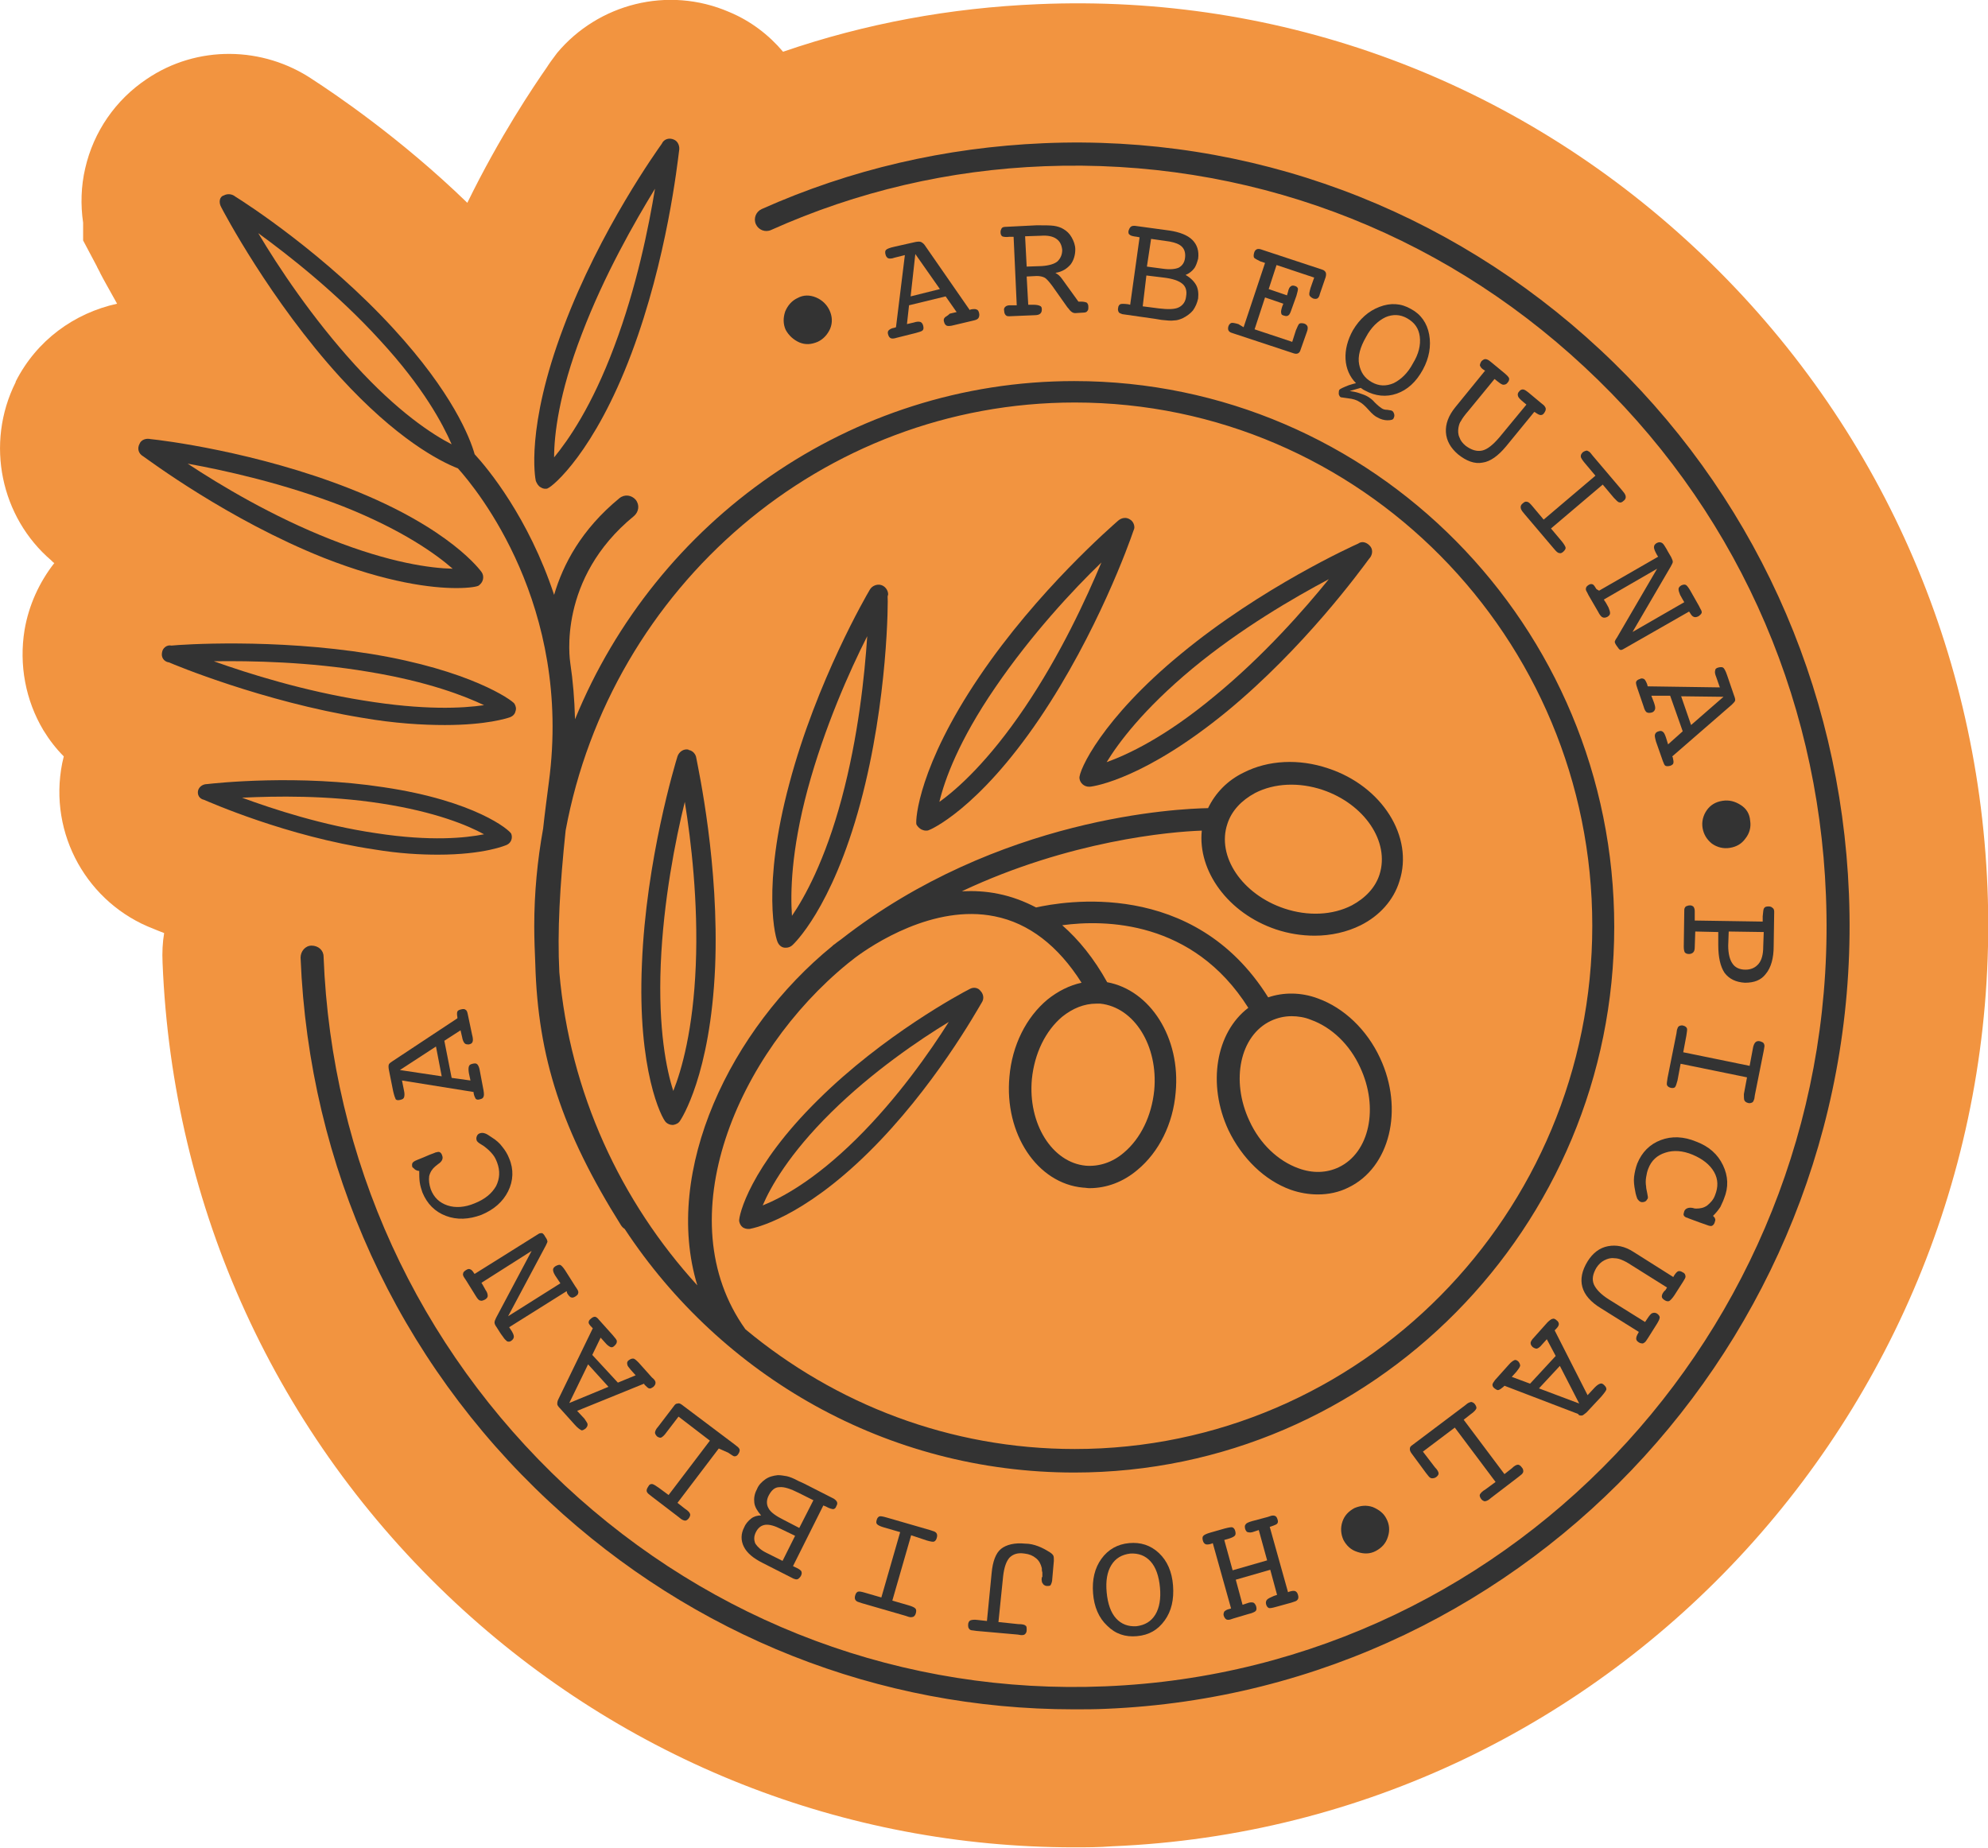
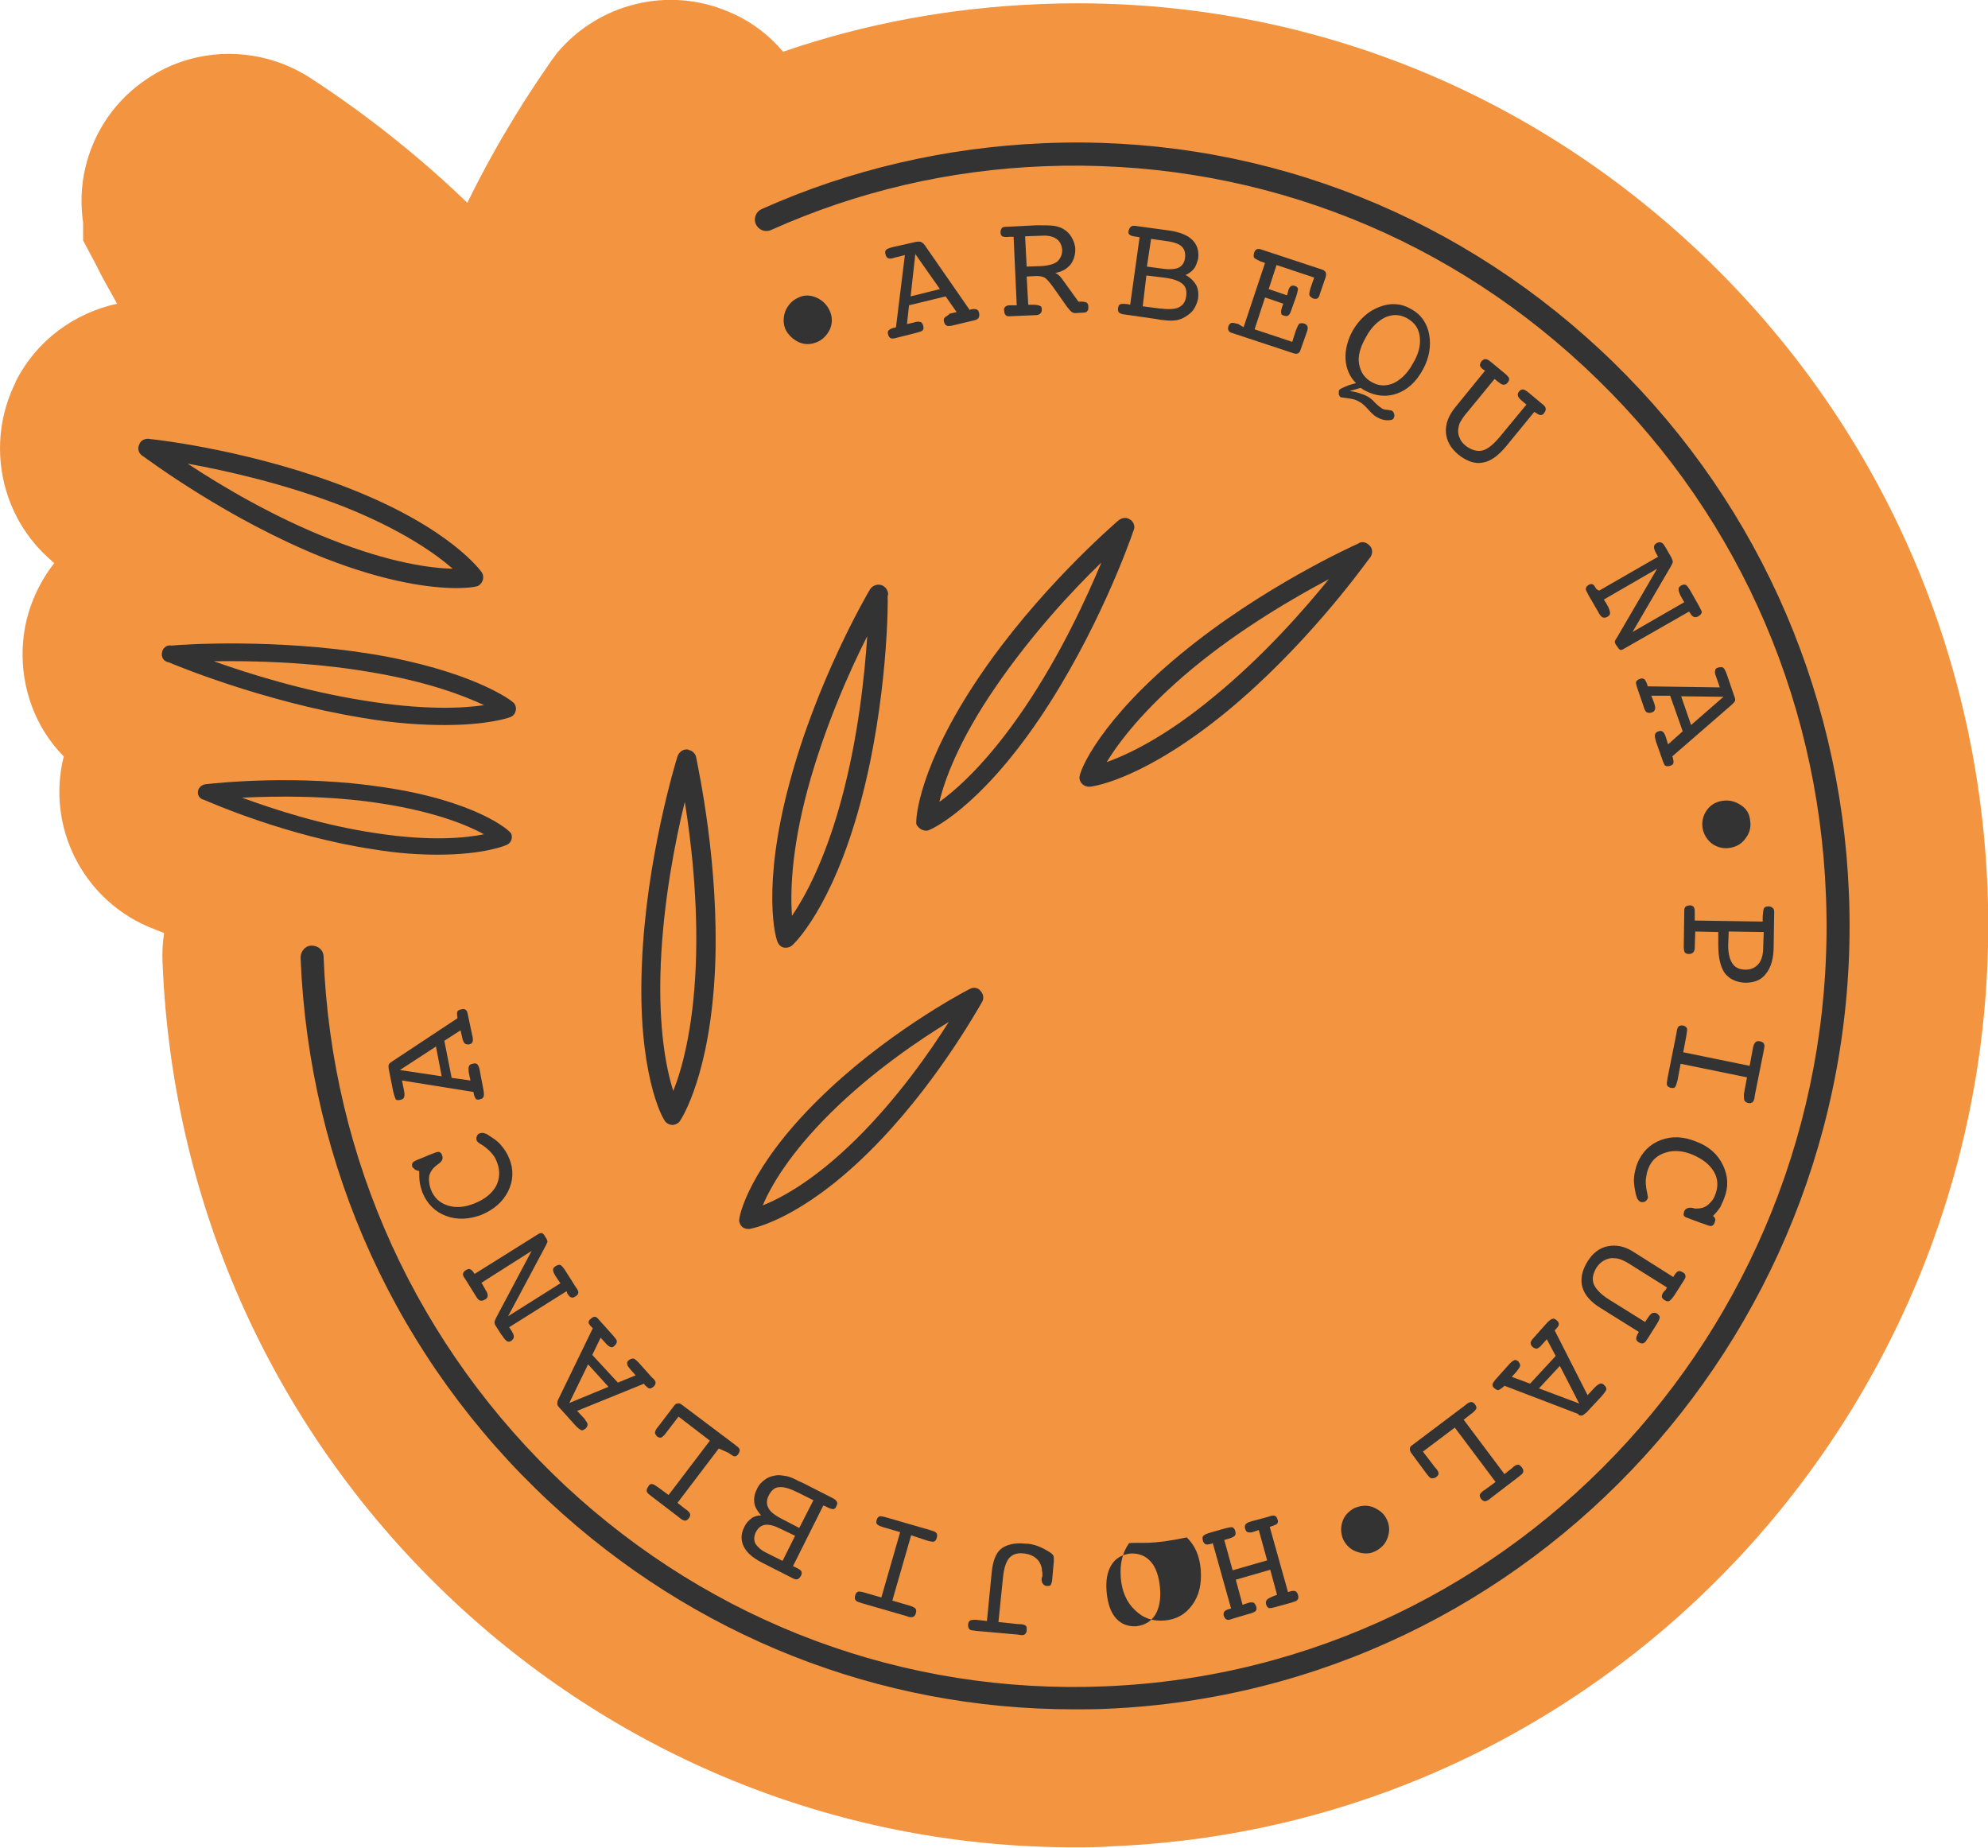
<svg xmlns="http://www.w3.org/2000/svg" version="1.1" id="Layer_1" x="0px" y="0px" viewBox="0 0 380.3 353.5" style="enable-background:new 0 0 380.3 353.5;" xml:space="preserve">
  <style type="text/css">
	.st0{fill:#F29440;}
	.st1{fill:#333333;}
</style>
  <path class="st0" d="M28.1,15.1c-6,4-10.2,10.1-11.8,17.1c-0.8,3.4-0.9,7-0.4,10.4V46l2.6,4.9c0.2,0.5,0.5,0.9,0.7,1.4  c0.5,1,1.7,3.1,3.2,5.8C14.2,59.9,7,65.1,3,73L3,73.1C-2.9,84.9,0.2,99,9.8,107.2l0.4,0.4c0.1,0,0.1,0.1,0.2,0.1  c-2.9,3.7-4.9,8.1-5.7,12.8c-1.1,6.7,0.2,13.5,3.6,19.2c1.1,1.8,2.4,3.5,3.9,5c-0.1,0.4-0.2,0.9-0.3,1.3  c-2.7,13.6,4.9,26.9,17.5,31.7c0.5,0.2,1.2,0.5,2,0.8c-0.3,1.8-0.4,3.7-0.3,5.7c1.9,47,21.8,90.5,56,122.4  c32.4,30.2,74.4,46.8,118.4,46.8c2.3,0,4.7,0,7.3-0.2c96.2-4,171.3-86.2,167.4-183.4c-1.9-47-21.8-90.5-56-122.4  c-34.4-32.1-79-48.6-125.6-46.6c-16.8,0.7-33.1,3.7-48.8,9.1c-2.7-3.2-6.2-5.9-10.3-7.6c-11.8-5.1-25.1-1.5-32.9,7.8l-0.3,0.4  c-0.6,0.8-1.2,1.6-1.7,2.4c-2.5,3.6-9,13.2-15.2,25.9C76.5,26.3,63.8,17.8,59.8,15.2C50.3,8.8,37.7,8.6,28.1,15.1" />
  <g>
    <path class="st1" d="M353.7,171c-1.6-40-18.5-77-47.6-104.1c-29.1-27.1-67-41.2-106.5-39.5c-18.7,0.8-36.9,5-53.9,12.6   c-1.1,0.5-1.6,1.8-1.1,2.9c0.5,1.1,1.8,1.6,2.9,1.1c16.5-7.4,34.1-11.5,52.3-12.2c38.5-1.5,75.1,12.1,103.3,38.4   c28.3,26.3,44.7,62.2,46.2,101.1c3.2,80.2-58.6,148.1-137.9,151.3c-38.4,1.6-75.1-12.1-103.3-38.4C79.9,257.8,63.4,221.9,61.9,183   c0-1.2-1-2.1-2.3-2.1c-1.2,0-2.1,1.1-2.1,2.3c1.6,40,18.5,77,47.6,104.1c27.6,25.7,63,39.7,100.3,39.7c2.1,0,4.1,0,6.2-0.1   C293.3,323.5,357,253.6,353.7,171z" />
-     <path class="st1" d="M42.3,39.6c0.4,0.8,9.4,17.9,22.8,32.6c10.7,11.7,18.9,16,22.5,17.4c3.6,4,21.9,26.2,17.4,60   c-0.4,3.1-0.8,6.1-1.1,8.9c-1.1,6.1-1.7,12.3-1.7,18.7c0,2.4,0.1,4.8,0.2,7.2c0.5,17.9,5.1,32,16.4,50c0.2,0.3,0.4,0.5,0.7,0.7   c18.5,28.1,50.1,46.6,86,46.6c57,0,103.3-46.9,103.3-104.4c0-57.6-46.3-104.4-103.3-104.4c-43,0-80,26.8-95.5,64.7   c-0.1-3.8-0.4-7.4-0.9-10.7c0,0,0,0,0,0c-0.1-0.7-2.5-16.2,12.2-28.2c0.9-0.8,1.1-2.1,0.3-3.1c-0.8-0.9-2.1-1.1-3.1-0.3   c-7.3,6-10.8,12.7-12.5,18.5c-4.9-14.8-12.7-24.2-15.2-26.9c-0.9-3.2-4.3-11.8-15.5-24c-13-14.2-28.2-24-30.3-25.3   c-0.6-0.5-1.5-0.6-2.2-0.2C42,37.6,41.8,38.7,42.3,39.6C42.3,39.5,42.3,39.5,42.3,39.6z M205.6,77c54.6,0,99,44.9,99,100.1   c0,55.2-44.4,100.1-99,100.1c-23.9,0-45.8-8.6-63-22.9c-15.1-21.1-1.6-52.7,19.6-70c0.5-0.4,1-0.8,1.4-1.1   c3.2-2.4,15-10.3,26.7-7.9c6.5,1.3,12.1,5.6,16.6,12.7c-2.3,0.5-4.5,1.6-6.5,3.2c-4.1,3.4-6.8,8.8-7.3,14.8   c-1,10.9,5.3,20.4,14.1,21.2c0.4,0,0.8,0.1,1.2,0.1c3.3,0,6.5-1.2,9.2-3.5c4.1-3.4,6.8-8.8,7.3-14.8c1-10.5-4.9-19.6-13.1-21.1   c-2.5-4.5-5.4-8.1-8.6-10.9c8.1-1.1,25-1,35.6,15.8c-6.2,4.7-7.9,14.6-3.8,23.4c2.6,5.4,6.9,9.6,11.9,11.4c1.7,0.6,3.5,0.9,5.2,0.9   c2,0,4-0.4,5.8-1.3c8-3.8,10.7-15,6.1-24.8c-2.5-5.4-6.9-9.6-11.9-11.4c-3.2-1.2-6.6-1.2-9.5-0.2c-14.3-22.9-39.4-18.3-44.4-17.2   c-2.3-1.2-4.7-2.1-7.2-2.6c-2.4-0.5-4.7-0.6-7-0.5c20.6-9.7,39.9-11.4,45.9-11.6c-0.8,7.7,5,15.8,14.2,18.9   c2.4,0.8,4.9,1.2,7.4,1.2c3.1,0,6.2-0.7,8.8-2c3.6-1.8,6.3-4.8,7.4-8.4c2.8-8.5-3.3-18.2-13.6-21.6c-5.6-1.9-11.5-1.6-16.2,0.8   c-3.1,1.5-5.4,3.9-6.8,6.8c-5.6,0.1-40.1,1.6-70.2,25.1c-0.7,0.5-1.1,0.8-1.2,0.9l0,0c-0.2,0.1-0.4,0.3-0.5,0.4   c-19.4,15.8-32.5,42.9-25.8,64.9C118.8,229.9,109,209.1,107,186c-0.4-7.8,0.1-16.6,1.2-27.1C116.8,112.4,157.2,77,205.6,77z    M220.8,208.6c-0.5,4.9-2.6,9.2-5.8,11.9c-2.2,1.9-4.8,2.7-7.3,2.5c-6.4-0.6-11.1-8-10.3-16.6c0.5-4.9,2.6-9.2,5.8-11.9   c2-1.6,4.2-2.5,6.5-2.5c0.3,0,0.6,0,0.8,0C217,192.7,221.6,200.1,220.8,208.6z M247.1,194.4c1.2,0,2.5,0.2,3.7,0.7   c3.9,1.4,7.4,4.7,9.4,9.1c3.6,7.7,1.8,16.3-4.1,19.1c-2.3,1.1-5,1.2-7.7,0.2c-3.9-1.4-7.4-4.7-9.4-9.1c-3.6-7.7-1.8-16.3,4.1-19.1   C244.4,194.7,245.7,194.4,247.1,194.4z M234.8,157.6c0.8-2.5,2.7-4.5,5.3-5.9c3.7-1.9,8.4-2.1,12.9-0.6c8,2.7,12.9,9.9,10.9,16.2   c-0.8,2.5-2.7,4.5-5.3,5.9c-3.7,1.9-8.4,2.1-12.9,0.6C237.6,171.1,232.7,163.8,234.8,157.6z M72.7,65.1c8.3,9,12,16,13.7,19.9   c-3.7-1.9-10.3-6.2-18.5-15.2C59.7,60.8,53.2,51,49.4,44.6C55.3,48.9,64.5,56.1,72.7,65.1z" />
    <path class="st1" d="M87.3,112.5c2.6,0,4.1-0.3,4.3-0.5c0.4-0.3,0.7-0.7,0.8-1.2c0.1-0.5,0-1-0.3-1.4c-0.1-0.1-5.8-8.3-25.1-15.9   c-18-7.1-36.1-9.3-38.2-9.5c-0.8-0.2-1.8,0.1-2.1,0.9c-0.5,0.9-0.2,1.9,0.7,2.4c0,0,0,0,0,0c0.9,0.6,16.2,12.1,34.5,19.4   C74.1,111.5,82.6,112.5,87.3,112.5z M65.7,96.9C65.7,96.9,65.7,96.9,65.7,96.9c11.3,4.5,17.7,9.1,20.9,11.9   c-4.2-0.1-11.9-1.1-23.3-5.6c-11.2-4.4-21.2-10.4-27.4-14.5C43.1,90,54.4,92.5,65.7,96.9z" />
-     <path class="st1" d="M103.4,93.2c0.3,0.2,0.6,0.3,0.9,0.3c0.2,0,0.4,0,0.5-0.1c0.9-0.3,8.9-6.9,16-25.8c6.8-18.1,8.8-36.4,9.1-38.7   c0.2-0.9-0.2-1.9-1-2.2c-0.9-0.4-1.9-0.1-2.3,0.8c0,0,0,0,0,0c-0.7,1-11.8,16.4-18.8,35.1c-7.3,19.3-5.4,29-5.3,29.4   C102.7,92.5,103,93,103.4,93.2z M111.3,63.9c4.3-11.3,10.1-21.4,14-27.8c-1.2,7.3-3.5,18.8-7.8,30.2c-4.3,11.5-8.8,17.9-11.5,21.2   C106,83.2,106.9,75.3,111.3,63.9z" />
    <path class="st1" d="M176.3,158.7c0.3,0.1,0.5,0.2,0.8,0.2c0.2,0,0.4,0,0.6-0.1c0.1,0,9.3-3.8,21.2-21.4   c11-16.3,17.2-33.7,17.9-35.8c0.1-0.2,0.2-0.5,0.2-0.7c0-0.6-0.3-1.2-0.8-1.5c-0.7-0.5-1.6-0.4-2.3,0.2c-1,0.9-15.4,13.3-26.6,29.9   c-11.5,17-12.2,27.2-12,28.2C175.5,158.1,175.9,158.5,176.3,158.7z M190.4,131.5c6.9-10.1,14.9-18.7,20.3-23.9   c-2.9,6.9-7.8,17.6-14.7,27.8h0c-6.9,10.2-12.8,15.5-16.3,18C180.7,149.2,183.4,141.7,190.4,131.5z" />
    <path class="st1" d="M206.5,148.9c0.1,0.9,0.9,1.6,1.8,1.6c0.1,0,0.2,0,0.2,0c1.1-0.1,10.7-1.7,26.2-14.4   c14.8-12.2,25.5-26.9,27.2-29.2c0.6-0.6,0.8-1.6,0.3-2.3c-0.6-0.8-1.6-1.2-2.4-0.6c0,0,0,0,0,0c-0.9,0.4-18.4,8.3-33.9,21.1   C210.8,137.5,206.3,147.5,206.5,148.9z M228.1,127.9c9.3-7.7,19.5-13.6,26.1-17.1c-4.7,5.8-12.5,14.7-21.9,22.4   c-9.5,7.9-16.7,11.2-20.6,12.6C213.9,142.2,218.6,135.8,228.1,127.9z" />
    <path class="st1" d="M185.5,189.2c-1.6,0.8-16.5,8.8-29,21.2c-13.1,12.9-15.2,22.2-15.1,23.2c0.1,0.5,0.3,0.9,0.7,1.2   c0.3,0.2,0.7,0.3,1,0.3c0.1,0,0.2,0,0.3,0c1-0.2,9.9-2,22.7-14.6c12.5-12.3,20.8-27.2,21.7-28.7c0.2-0.3,0.3-0.6,0.3-1   c0-0.4-0.2-0.9-0.5-1.2C187.1,188.9,186.2,188.8,185.5,189.2z M163.8,217.9c-8.1,8-14.4,11.3-17.9,12.7c1.5-3.5,5-9.8,13.1-17.8   c7.9-7.8,16.9-13.9,22.5-17.3C177.9,201.2,171.7,210.1,163.8,217.9z" />
    <path class="st1" d="M150.2,181.3c0.1,0,0.1,0,0.2,0c0.4,0,0.9-0.2,1.2-0.5c0.1-0.1,7.5-6.8,13-27.2c5.3-19.7,5.3-39.1,5.2-39.5   c0-0.1,0.1-0.3,0.1-0.4c0-0.8-0.6-1.6-1.4-1.8c-0.8-0.2-1.7,0.2-2.1,0.9c-0.6,1-10.2,17.5-15.4,37.1c-5.3,19.7-2.7,29.9-2.1,30.6   C149.2,181,149.7,181.3,150.2,181.3z M154.5,151c3.2-11.8,8-22.6,11.4-29.3c-0.5,7.5-1.7,19.2-4.9,31.1   c-3.2,11.9-7.1,18.9-9.5,22.4C151.2,170.9,151.3,162.9,154.5,151z" />
    <path class="st1" d="M127.4,214.7c0.3,0.3,0.8,0.5,1.2,0.5c0.1,0,0.1,0,0.2,0c0.5-0.1,1-0.3,1.3-0.8c0.2-0.3,5.8-8.7,6.7-29.4   c0.8-19.5-3.2-37.8-3.6-40c-0.1-0.7-0.6-1.3-1.3-1.5c0,0,0,0,0,0c-0.1,0-0.2,0-0.2-0.1c0,0,0,0,0,0c0,0,0,0,0,0   c-0.9-0.2-1.8,0.4-2.1,1.3c-0.4,1.3-6,19.7-6.8,39.7C121.9,204.8,126.6,214,127.4,214.7z M126.4,184.5c0.5-12.1,2.8-23.8,4.6-31.1   c1.2,7.4,2.6,19.2,2.1,31.3c-0.5,12.3-2.7,20-4.3,24C127.5,204.7,125.9,196.9,126.4,184.5z" />
    <path class="st1" d="M85.1,138.7c8,0,11.9-1.3,12.5-1.5c0.5-0.2,0.9-0.6,1-1.1c0.2-0.5,0.1-1-0.2-1.5c-0.5-0.7-8.5-6.4-27.4-9.5   c-18.6-3-36.3-1.8-38.2-1.6c-0.9-0.2-1.7,0.5-1.8,1.3c-0.2,0.9,0.3,1.7,1.2,1.9c0,0,0,0,0.1,0c1.1,0.5,18,7.5,36.9,10.6   C75.5,138.4,80.9,138.7,85.1,138.7z M70.4,128.5c11.6,1.9,18.6,4.7,22.2,6.4c-4.1,0.6-11.5,1-23.1-0.9c0,0,0,0,0,0   c-11.3-1.8-21.9-5.1-28.6-7.5C48.1,126.4,59.1,126.6,70.4,128.5z" />
    <path class="st1" d="M83.8,163.5c8.9,0,13-1.8,13.2-1.9c0.8-0.4,1.1-1.3,0.8-2.1c-0.3-0.7-6.9-6.3-24.4-8.9   c-16.3-2.5-32.1-0.8-33.8-0.6c-0.8,0-1.5,0.5-1.7,1.2c-0.2,0.8,0.2,1.6,1.1,1.8c0,0,0,0,0,0c1,0.4,15.8,7,32.6,9.5   C76.4,163.3,80.5,163.5,83.8,163.5z M72.9,153.7c10.4,1.6,16.6,4.2,19.7,5.9c-3.5,0.7-10.2,1.4-20.6-0.2   c-10.3-1.5-19.7-4.6-25.7-6.8C52.6,152.3,62.6,152.1,72.9,153.7z" />
    <path class="st1" d="M152.9,65.5c1.2,0.5,2.3,0.4,3.5-0.1c1.1-0.5,1.9-1.4,2.4-2.5c0.5-1.2,0.4-2.4-0.1-3.5s-1.4-2-2.6-2.5   c-1.2-0.5-2.4-0.5-3.5,0.1c-1.1,0.5-1.9,1.4-2.4,2.6c-0.4,1.2-0.4,2.4,0.1,3.5C150.9,64.2,151.8,65,152.9,65.5z" />
    <path class="st1" d="M180.7,60.8c-0.2,0.2-0.2,0.5-0.1,0.8c0.1,0.4,0.3,0.6,0.5,0.7c0.2,0.1,0.7,0.1,1.4-0.1l3.8-0.9   c0.5-0.1,0.8-0.3,0.9-0.5c0.1-0.2,0.2-0.5,0.1-0.9c-0.1-0.4-0.2-0.6-0.5-0.7c-0.2-0.1-0.6-0.1-1.1,0l-0.2,0.1l-8.6-12.4   c-0.2-0.3-0.5-0.5-0.7-0.6s-0.6-0.1-1.1,0l-4,0.9c-0.9,0.2-1.4,0.4-1.6,0.6c-0.2,0.2-0.2,0.5-0.1,0.9c0.1,0.4,0.3,0.6,0.5,0.7   s0.7,0.1,1.2-0.1l2-0.5l-1.7,13.8l-0.3,0.1c-0.6,0.1-0.9,0.3-1.1,0.5c-0.2,0.2-0.2,0.5-0.1,0.8c0.1,0.4,0.3,0.6,0.5,0.7   c0.2,0.1,0.6,0.1,1.2-0.1l3.6-0.9c0.7-0.2,1.1-0.3,1.3-0.5c0.2-0.2,0.2-0.5,0.1-0.9c-0.1-0.4-0.3-0.6-0.5-0.7   c-0.3-0.1-0.7-0.1-1.3,0.1l-1.3,0.3l0.4-3.6l7-1.7l2.1,3l-1.3,0.3C181.2,60.5,180.8,60.6,180.7,60.8z M174.2,56.7l0.9-8.1l4.7,6.7   L174.2,56.7z" />
    <path class="st1" d="M204.8,50.6c0.6-0.8,0.9-1.8,0.9-2.9c0-0.8-0.3-1.6-0.7-2.3c-0.4-0.7-0.9-1.2-1.6-1.6   c-0.5-0.3-1.1-0.5-1.8-0.6c-0.7-0.1-1.8-0.1-3.3-0.1l-6,0.3c-0.3,0-0.6,0.1-0.7,0.3s-0.2,0.4-0.2,0.7c0,0.4,0.1,0.6,0.3,0.8   c0.2,0.1,0.7,0.2,1.4,0.1l0.8,0l0.6,13.1l-0.8,0l-0.5,0c-0.4,0-0.7,0.1-0.9,0.3c-0.2,0.2-0.3,0.4-0.2,0.8c0,0.3,0.1,0.6,0.3,0.8   c0.2,0.2,0.4,0.2,0.7,0.2l4.8-0.2c0.5,0,0.9-0.1,1.1-0.3c0.2-0.2,0.3-0.4,0.3-0.8c0-0.4-0.1-0.6-0.4-0.7c-0.2-0.1-0.6-0.2-1.2-0.2   l-1,0l-0.3-5.4l1.9-0.1c0.6,0,1.1,0.1,1.5,0.3c0.4,0.2,0.9,0.8,1.5,1.6l2.9,4.1c0,0,0.1,0.1,0.1,0.1c0.5,0.7,0.9,1,1.4,1l1.6-0.1   c0.3,0,0.6-0.1,0.7-0.3c0.2-0.2,0.2-0.4,0.2-0.8c0-0.4-0.1-0.6-0.3-0.8c-0.2-0.1-0.6-0.2-1.1-0.2l-0.5,0l-3.1-4.3   c-0.2-0.3-0.4-0.5-0.6-0.7c-0.2-0.2-0.4-0.3-0.7-0.5C203.2,52,204.1,51.4,204.8,50.6z M202.3,50c-0.6,0.5-1.6,0.8-3,0.9l-2.9,0.1   l-0.3-5.8l3-0.1c1.3-0.1,2.3,0.1,3,0.6c0.7,0.5,1,1.2,1.1,2.1C203.2,48.7,202.9,49.4,202.3,50z" />
    <path class="st1" d="M215.8,58.2c-0.8-0.1-1.3-0.1-1.5,0c-0.2,0.1-0.4,0.4-0.4,0.7c-0.1,0.3,0,0.6,0.1,0.8c0.1,0.2,0.4,0.3,0.7,0.4   L221,61l1.2,0.2c1,0.1,1.8,0.2,2.4,0.1c0.6,0,1.1-0.2,1.6-0.4c0.8-0.4,1.5-0.9,2-1.5c0.5-0.7,0.8-1.4,1-2.3c0.1-1,0-1.9-0.4-2.6   c-0.4-0.7-1.1-1.4-2-1.9c0.7-0.3,1.2-0.7,1.6-1.2c0.4-0.5,0.6-1.2,0.8-1.9c0.2-1.5-0.2-2.7-1.1-3.6c-0.9-0.9-2.4-1.5-4.4-1.8   l-6.6-0.9c-0.3,0-0.6,0-0.8,0.2c-0.2,0.2-0.3,0.4-0.4,0.7c-0.1,0.4,0,0.7,0.2,0.8c0.2,0.2,0.6,0.3,1.4,0.4l0.5,0.1l-1.8,12.9   L215.8,58.2z M220.2,45.7l3.5,0.5c1.1,0.2,1.9,0.5,2.4,1c0.5,0.5,0.7,1.2,0.6,2.1c-0.1,0.9-0.5,1.5-1.2,1.9   c-0.7,0.3-1.7,0.4-3.1,0.2l-3-0.4L220.2,45.7z M219.3,52.7l3.3,0.4c1.7,0.2,2.9,0.6,3.6,1.2c0.6,0.5,0.9,1.3,0.7,2.4   c-0.1,1-0.6,1.7-1.4,2.1c-0.8,0.4-2.1,0.4-3.8,0.2l-3.1-0.4L219.3,52.7z" />
    <path class="st1" d="M236.9,62c-0.7-0.2-1.2-0.3-1.4-0.2c-0.2,0.1-0.4,0.3-0.5,0.6c-0.1,0.3-0.1,0.6,0,0.8c0.1,0.2,0.3,0.4,0.7,0.5   l0.6,0.2l11.2,3.7c0.3,0.1,0.6,0.1,0.8,0c0.2-0.1,0.4-0.3,0.5-0.7l1.2-3.4c0.2-0.5,0.2-0.9,0.1-1.1c-0.1-0.2-0.3-0.4-0.6-0.5   c-0.4-0.1-0.7-0.1-0.9,0s-0.4,0.6-0.7,1.3l-0.7,2.2l-7.2-2.4l2-6.1l3.5,1.2l-0.2,0.5c-0.2,0.6-0.3,1.1-0.2,1.3   c0,0.3,0.2,0.4,0.6,0.5c0.3,0.1,0.6,0.1,0.8-0.1c0.2-0.1,0.4-0.6,0.6-1.2l0.9-2.5c0.2-0.7,0.3-1.1,0.3-1.4   c-0.1-0.2-0.2-0.4-0.6-0.5c-0.3-0.1-0.6-0.1-0.8,0.1c-0.2,0.1-0.4,0.5-0.5,1l-0.2,0.7l-3.5-1.2l1.5-4.6l7.2,2.4l-0.7,2   c-0.2,0.7-0.3,1.2-0.2,1.4s0.3,0.4,0.7,0.6c0.3,0.1,0.6,0.1,0.8,0c0.2-0.1,0.4-0.4,0.5-0.9l1.1-3.2c0.1-0.4,0.1-0.7,0-0.9   c-0.1-0.2-0.3-0.4-0.6-0.5l-11.2-3.7l-0.6-0.2c-0.3-0.1-0.6-0.1-0.8,0c-0.2,0.1-0.4,0.3-0.5,0.7c-0.1,0.4-0.1,0.7,0,0.9   c0.2,0.2,0.6,0.4,1.2,0.7l0.9,0.3l-4.1,12.3L236.9,62z" />
    <path class="st1" d="M256.2,74.6c-0.1,0.2-0.1,0.5-0.1,0.8c0.1,0.3,0.2,0.5,0.4,0.6c0.1,0,0.6,0.1,1.4,0.2c0.9,0.1,1.6,0.3,2.2,0.7   c0.4,0.2,1,0.7,1.7,1.5c0.7,0.8,1.3,1.3,1.8,1.5c0.5,0.3,1.2,0.5,1.8,0.5c0.7,0,1.1-0.1,1.2-0.4c0.1-0.2,0.2-0.5,0.1-0.8   c-0.1-0.3-0.2-0.5-0.4-0.6c-0.1-0.1-0.4-0.1-0.9-0.2c-0.5,0-0.8-0.1-1.1-0.3c-0.3-0.2-0.7-0.5-1.3-1.1c-0.5-0.6-1-0.9-1.3-1.1   c-0.5-0.3-1.1-0.5-1.7-0.7c-0.6-0.2-1.1-0.3-1.8-0.4l2.1-0.6c0.1,0.1,0.2,0.1,0.3,0.2c0.1,0.1,0.3,0.2,0.5,0.3   c2,1.1,4.1,1.3,6.1,0.6c2-0.7,3.7-2.2,5-4.6c1.2-2.2,1.6-4.5,1.2-6.7c-0.4-2.2-1.6-3.9-3.5-4.9c-1.9-1.1-3.9-1.2-6-0.4   s-3.8,2.3-5.1,4.5c-1,1.8-1.5,3.7-1.4,5.5c0.1,1.8,0.8,3.4,2,4.6c-0.4,0.1-0.8,0.2-1.4,0.4C257,74.1,256.3,74.4,256.2,74.6z    M261.3,64.5c1-1.9,2.3-3.1,3.7-3.8c1.4-0.6,2.8-0.6,4.2,0.2c1.4,0.8,2.2,1.9,2.4,3.5s-0.2,3.3-1.3,5.1c-1,1.9-2.3,3.1-3.7,3.8   c-1.4,0.6-2.8,0.6-4.2-0.2c-1.4-0.8-2.1-1.9-2.4-3.4S260.2,66.4,261.3,64.5z" />
    <path class="st1" d="M276.6,82.7c0.1,1.6,0.9,3,2.3,4.2c1.6,1.3,3.2,1.9,4.7,1.6c1.5-0.2,3-1.3,4.5-3.1l5.4-6.6l0.2,0.1   c0.4,0.3,0.8,0.5,1,0.5c0.3,0,0.5-0.1,0.7-0.4c0.2-0.3,0.3-0.5,0.3-0.8c0-0.2-0.2-0.5-0.4-0.7l-0.5-0.4l-2.4-2   c-0.5-0.4-0.8-0.6-1.1-0.6c-0.2,0-0.5,0.1-0.7,0.4c-0.3,0.3-0.3,0.6-0.2,0.9s0.4,0.6,1,1.1l0.6,0.5l-5.2,6.3   c-1.2,1.4-2.3,2.3-3.3,2.5c-1,0.2-2-0.1-3.1-0.9c-0.6-0.5-1-1-1.2-1.6c-0.3-0.6-0.3-1.3-0.2-1.9c0.1-0.5,0.2-0.9,0.5-1.3   c0.2-0.4,0.7-1.1,1.4-1.9l5-6.1l0.5,0.4c0.5,0.4,0.9,0.7,1.2,0.7c0.3,0,0.6-0.1,0.8-0.4c0.3-0.3,0.3-0.6,0.3-0.8   c-0.1-0.3-0.4-0.6-1-1.1l-2.3-1.9l-0.5-0.4c-0.3-0.2-0.5-0.3-0.8-0.3c-0.2,0-0.5,0.2-0.7,0.4c-0.2,0.3-0.3,0.6-0.3,0.8   c0.1,0.3,0.3,0.6,0.8,0.9l0.2,0.1l-5.7,7C277.1,79.5,276.5,81.1,276.6,82.7z" />
-     <path class="st1" d="M293.2,96.9c-0.5-0.6-0.8-0.9-1.1-0.9c-0.2-0.1-0.5,0-0.8,0.3c-0.3,0.2-0.4,0.5-0.4,0.7c0,0.3,0.1,0.5,0.3,0.8   l0.4,0.5l5.6,6.6c0.5,0.6,0.8,0.9,1.1,0.9c0.2,0.1,0.5,0,0.8-0.3c0.3-0.3,0.4-0.5,0.4-0.7c0-0.2-0.3-0.7-0.7-1.2l-2.1-2.5l9.9-8.4   l2.1,2.5c0.5,0.5,0.8,0.9,1.1,0.9c0.2,0.1,0.5,0,0.8-0.3c0.3-0.2,0.4-0.5,0.4-0.7c0-0.3-0.1-0.5-0.3-0.8l-0.4-0.5l-5.6-6.6   l-0.4-0.5c-0.2-0.3-0.5-0.4-0.7-0.5c-0.2,0-0.5,0.1-0.8,0.3c-0.3,0.3-0.4,0.5-0.4,0.8c0,0.3,0.3,0.7,0.7,1.2l2.1,2.5l-9.9,8.4   L293.2,96.9z" />
    <path class="st1" d="M305.4,112.7c-0.3-0.5-0.5-0.8-0.7-0.9c-0.2-0.1-0.5-0.1-0.8,0.1c-0.3,0.2-0.5,0.4-0.5,0.6   c-0.1,0.2,0,0.5,0.2,0.8l0.3,0.6l1.8,3.1c0.3,0.6,0.6,1,0.9,1.1c0.2,0.1,0.5,0.1,0.9-0.1c0.3-0.2,0.5-0.4,0.5-0.7   c0-0.3-0.1-0.6-0.3-1.1l-0.5-0.9l-0.4-0.6l10.2-5.9l-7.7,13.2c-0.3,0.4-0.4,0.7-0.4,0.8c0,0.1,0.1,0.4,0.4,0.8s0.4,0.6,0.6,0.7   c0.2,0.1,0.4,0,0.6-0.1l12.6-7.2l0.1,0.1c0.3,0.5,0.5,0.8,0.8,0.9c0.2,0.1,0.5,0.1,0.9-0.1c0.3-0.2,0.5-0.4,0.6-0.6   c0.1-0.2,0-0.5-0.2-0.8l-0.3-0.6l-1.7-3c-0.3-0.5-0.6-0.9-0.8-1c-0.2-0.1-0.5-0.1-0.9,0.1c-0.3,0.2-0.5,0.4-0.5,0.7   c0,0.3,0.1,0.6,0.3,1.1l0.5,0.9l0.3,0.5l-9.9,5.7l7.3-12.5c0.2-0.4,0.4-0.7,0.4-0.9c0-0.2-0.1-0.5-0.3-0.9l-0.7-1.2   c-0.1-0.2-0.2-0.4-0.4-0.7c-0.3-0.5-0.5-0.8-0.8-0.9c-0.3-0.1-0.5-0.1-0.9,0.1c-0.3,0.2-0.5,0.4-0.5,0.8c0,0.3,0.2,0.8,0.6,1.5   l0.2,0.3l-11.3,6.5L305.4,112.7z" />
    <path class="st1" d="M315.1,130.9c-0.2-0.5-0.4-0.9-0.6-1c-0.2-0.1-0.5-0.2-0.8,0c-0.4,0.1-0.6,0.3-0.7,0.5c-0.1,0.2,0,0.6,0.2,1.2   l1.2,3.5c0.2,0.7,0.4,1.1,0.7,1.2c0.2,0.1,0.5,0.1,0.9,0c0.3-0.1,0.5-0.3,0.6-0.6c0.1-0.3,0-0.7-0.2-1.3l-0.5-1.3l3.6,0l2.4,6.8   l-2.8,2.5l-0.4-1.3c-0.2-0.6-0.4-1-0.6-1.1c-0.2-0.2-0.5-0.2-0.8-0.1c-0.4,0.1-0.6,0.3-0.7,0.6c-0.1,0.2,0,0.7,0.2,1.4l1.3,3.7   c0.2,0.5,0.3,0.8,0.5,0.9c0.2,0.1,0.5,0.1,0.9,0c0.3-0.1,0.6-0.3,0.6-0.5c0.1-0.2,0-0.6-0.1-1.1l-0.1-0.2l11.4-9.9   c0.3-0.3,0.5-0.5,0.6-0.7c0.1-0.2,0-0.6-0.2-1.1l-1.3-3.8c-0.3-0.9-0.6-1.4-0.8-1.5c-0.2-0.1-0.5-0.1-0.9,0   c-0.4,0.1-0.6,0.3-0.6,0.6c-0.1,0.3,0,0.7,0.2,1.2l0.7,2l-13.8-0.2L315.1,130.9z M329.7,133.3l-6.2,5.4l-1.9-5.5L329.7,133.3z" />
    <path class="st1" d="M333,154c-1.1-0.7-2.2-1-3.5-0.8c-1.3,0.2-2.3,0.8-3,1.8c-0.7,1-1,2.2-0.8,3.4c0.2,1.2,0.8,2.2,1.8,3   c1,0.7,2.2,1,3.4,0.8c1.3-0.2,2.3-0.8,3-1.8c0.8-1,1.1-2.2,0.9-3.4C334.7,155.7,334.1,154.7,333,154z" />
    <path class="st1" d="M339.3,181l0.1-6.6c0-0.3-0.1-0.6-0.3-0.7c-0.2-0.2-0.4-0.3-0.8-0.3c-0.4,0-0.7,0.1-0.8,0.3   c-0.2,0.2-0.2,0.7-0.3,1.6l0,1l-13-0.2l0-1.8c0-0.4-0.1-0.6-0.2-0.8c-0.2-0.2-0.4-0.3-0.7-0.3c-0.3,0-0.6,0.1-0.8,0.2   c-0.2,0.2-0.3,0.4-0.3,0.7l-0.1,7c0,0.6,0.1,0.9,0.2,1.1c0.2,0.2,0.4,0.3,0.8,0.3c0.3,0,0.6-0.1,0.8-0.3c0.2-0.2,0.3-0.5,0.3-1   l0.1-3l4.4,0.1l0,2.5c0,2.3,0.4,4.1,1.2,5.3c0.9,1.2,2.2,1.8,3.9,1.9c1.8,0,3.1-0.5,4-1.7C338.8,185.1,339.3,183.3,339.3,181z    M337.3,181.1c0,1.5-0.3,2.6-0.9,3.3c-0.6,0.7-1.4,1.1-2.5,1.1c-1.1,0-2-0.4-2.5-1.2c-0.5-0.7-0.8-1.9-0.8-3.4l0.1-2.7l6.7,0.1   L337.3,181.1z" />
    <path class="st1" d="M333.7,210.5c0.1,0.2,0.3,0.4,0.7,0.5c0.3,0.1,0.6,0,0.8-0.1c0.2-0.1,0.3-0.4,0.4-0.7l0.1-0.7l1.7-8.5l0.1-0.6   c0.1-0.4,0-0.6-0.1-0.8c-0.1-0.2-0.4-0.3-0.7-0.4c-0.4-0.1-0.7,0-0.9,0.2c-0.2,0.2-0.4,0.6-0.5,1.3l-0.6,3.2l-12.7-2.6l0.6-3.2   c0.1-0.7,0.2-1.2,0.1-1.4s-0.3-0.4-0.7-0.5c-0.3-0.1-0.6,0-0.8,0.1c-0.2,0.1-0.3,0.4-0.4,0.7l-0.1,0.7l-1.7,8.5   c-0.1,0.7-0.2,1.2-0.1,1.4c0.1,0.2,0.3,0.4,0.7,0.5c0.4,0.1,0.7,0,0.8-0.1c0.2-0.2,0.3-0.6,0.5-1.3l0.6-3.2l12.7,2.6l-0.6,3.2   C333.6,209.8,333.6,210.3,333.7,210.5z" />
    <path class="st1" d="M329.8,229.3c0.9-2.2,0.8-4.3-0.2-6.4c-1-2.1-2.7-3.6-5.1-4.5c-2.4-1-4.7-1.1-6.8-0.3   c-2.1,0.8-3.6,2.3-4.5,4.5c-0.3,0.8-0.5,1.7-0.6,2.5c-0.1,0.8,0,1.7,0.2,2.7c0.1,0.7,0.3,1.2,0.4,1.5c0.2,0.3,0.4,0.5,0.6,0.6   s0.5,0.1,0.8,0c0.3-0.1,0.4-0.3,0.6-0.6c0.1-0.2,0-0.5-0.1-1.1c-0.1-0.5-0.2-0.9-0.2-1.2c-0.1-0.6-0.1-1.2,0-1.8   c0.1-0.6,0.2-1.1,0.4-1.6c0.6-1.6,1.7-2.6,3.3-3.1c1.5-0.5,3.3-0.4,5.2,0.4c1.9,0.8,3.3,1.9,4.1,3.3c0.8,1.4,0.8,2.9,0.2,4.4   c-0.3,0.9-0.9,1.5-1.5,2c-0.7,0.5-1.4,0.6-2.1,0.6c-0.1,0-0.4,0-0.6-0.1c-0.9-0.2-1.5,0.1-1.7,0.6c-0.1,0.4-0.2,0.6-0.1,0.8   s0.3,0.4,0.8,0.5c-0.1,0,0.2,0.1,1,0.4c0.8,0.3,1.6,0.6,2.5,0.9c0.5,0.2,0.9,0.3,1.1,0.2c0.2-0.1,0.4-0.3,0.5-0.6   c0.1-0.3,0.2-0.6,0.1-0.7c0-0.2-0.2-0.4-0.4-0.6c0.6-0.6,1-1.1,1.4-1.7C329.3,230.4,329.6,229.9,329.8,229.3z" />
    <path class="st1" d="M317.9,248c0,0.3,0.2,0.5,0.5,0.7c0.3,0.2,0.6,0.3,0.9,0.2c0.2-0.1,0.6-0.5,1-1.1l1.6-2.5l0.3-0.5   c0.2-0.3,0.3-0.6,0.2-0.8c0-0.2-0.2-0.5-0.5-0.6c-0.3-0.2-0.6-0.3-0.9-0.2c-0.2,0.1-0.5,0.4-0.8,0.9l-0.1,0.2l-7.6-4.8   c-1.7-1.1-3.3-1.4-4.9-1.1c-1.6,0.3-2.9,1.3-3.9,2.9c-1.1,1.8-1.4,3.4-1,4.9c0.4,1.5,1.6,2.9,3.6,4.1l7.2,4.5l-0.1,0.2   c-0.3,0.5-0.4,0.8-0.4,1.1c0,0.3,0.2,0.5,0.5,0.7c0.3,0.2,0.6,0.2,0.8,0.2c0.2-0.1,0.4-0.2,0.6-0.5l0.4-0.6l1.7-2.7   c0.3-0.5,0.5-0.9,0.5-1.2c0-0.2-0.2-0.5-0.5-0.7c-0.3-0.2-0.6-0.2-0.9-0.1c-0.3,0.1-0.6,0.5-1,1.1l-0.4,0.6l-6.9-4.3   c-1.6-1-2.5-2-2.9-2.9c-0.4-1-0.2-2,0.5-3.2c0.4-0.6,0.9-1.1,1.5-1.4c0.6-0.3,1.2-0.5,1.9-0.4c0.5,0,0.9,0.1,1.4,0.3   c0.5,0.2,1.1,0.5,2,1.1l6.7,4.2l-0.3,0.5C318.1,247.2,317.9,247.7,317.9,248z" />
    <path class="st1" d="M302.6,270.8c0.2,0,0.5-0.3,0.9-0.6l2.8-3c0.6-0.7,0.9-1.1,1-1.4c0-0.3-0.1-0.5-0.4-0.8   c-0.3-0.3-0.5-0.4-0.8-0.3c-0.3,0.1-0.6,0.3-1,0.7l-1.4,1.5l-6.3-12.4l0.2-0.2c0.4-0.4,0.6-0.7,0.6-1c0-0.2-0.1-0.5-0.4-0.7   c-0.3-0.3-0.6-0.4-0.8-0.3c-0.2,0-0.6,0.3-1,0.7l-2.5,2.8c-0.5,0.5-0.7,0.9-0.7,1.1c0,0.3,0.1,0.5,0.4,0.8c0.3,0.2,0.5,0.3,0.8,0.3   c0.3-0.1,0.6-0.3,1-0.8l0.9-1l1.7,3.2l-4.9,5.3l-3.5-1.3l0.9-1c0.4-0.5,0.6-0.8,0.7-1.1c0-0.3-0.1-0.5-0.3-0.8   c-0.3-0.3-0.6-0.4-0.8-0.3c-0.2,0.1-0.6,0.3-1.1,0.9l-2.6,2.9c-0.3,0.4-0.5,0.7-0.5,0.9c0,0.2,0.1,0.5,0.4,0.7   c0.3,0.2,0.5,0.4,0.8,0.3s0.5-0.3,0.9-0.6l0.2-0.2l14.1,5.4C302,270.8,302.3,270.8,302.6,270.8z M298.4,261.3l3.7,7.2l-7.7-2.9   L298.4,261.3z" />
    <path class="st1" d="M283.1,285.9c-0.1,0.2,0,0.5,0.2,0.8c0.2,0.3,0.4,0.4,0.7,0.5c0.2,0,0.5-0.1,0.8-0.3l0.5-0.4l5.1-3.9l0.5-0.4   c0.3-0.2,0.5-0.5,0.5-0.7c0-0.2,0-0.5-0.3-0.8c-0.2-0.3-0.5-0.5-0.7-0.5c-0.3,0-0.7,0.2-1.2,0.7l-1.4,1.1l-7.8-10.4l1.4-1.1   c0.6-0.4,0.9-0.8,1-1c0.1-0.2,0-0.5-0.2-0.8c-0.2-0.3-0.4-0.4-0.7-0.5c-0.2,0-0.5,0.1-0.8,0.3l-0.5,0.4l-10.1,7.6   c-0.3,0.2-0.4,0.4-0.4,0.7c0,0.3,0.1,0.5,0.3,0.8l2.8,3.8l0.4,0.5c0.2,0.3,0.5,0.5,0.7,0.5c0.2,0,0.5,0,0.8-0.2   c0.3-0.2,0.5-0.5,0.5-0.7c0-0.3-0.2-0.7-0.7-1.2l-2.3-3l6.1-4.6l7.8,10.4l-1.9,1.4C283.5,285.3,283.2,285.7,283.1,285.9z" />
    <path class="st1" d="M262.6,288.3c-1.2-0.4-2.3-0.3-3.5,0.2c-1.1,0.6-1.9,1.4-2.3,2.6c-0.4,1.2-0.3,2.4,0.2,3.5   c0.6,1.1,1.4,1.9,2.7,2.3c1.2,0.4,2.4,0.4,3.5-0.2c1.1-0.6,1.9-1.4,2.3-2.7c0.4-1.2,0.3-2.4-0.3-3.5   C264.7,289.5,263.8,288.8,262.6,288.3z" />
    <path class="st1" d="M242.4,306c-0.2,0.2-0.3,0.5-0.2,0.9c0.1,0.4,0.3,0.6,0.5,0.7c0.2,0.1,0.7,0,1.4-0.2l2.9-0.8l0.6-0.2   c0.4-0.1,0.6-0.3,0.7-0.5c0.1-0.2,0.1-0.5,0-0.8c-0.1-0.4-0.3-0.6-0.5-0.7c-0.2-0.1-0.6-0.1-1.2,0.1l-0.2,0.1l-3.5-12.5l0.3-0.1   c0.5-0.2,0.9-0.3,1.1-0.5c0.2-0.2,0.2-0.5,0.1-0.8c-0.1-0.3-0.2-0.6-0.5-0.7c-0.2-0.1-0.5-0.1-0.8,0l-0.6,0.2l-3,0.8   c-0.7,0.2-1.1,0.4-1.2,0.6c-0.2,0.2-0.2,0.5-0.1,0.9c0.1,0.3,0.3,0.6,0.5,0.6c0.3,0.1,0.7,0.1,1.2-0.1l0.9-0.3l1.6,5.8l-6.6,1.9   l-1.6-5.8l0.7-0.2c0.7-0.2,1.1-0.4,1.3-0.6c0.2-0.2,0.2-0.5,0.1-0.9c-0.1-0.4-0.3-0.6-0.5-0.7c-0.2-0.1-0.7,0-1.5,0.2l-2.8,0.8   c-0.7,0.2-1.1,0.4-1.3,0.6c-0.2,0.2-0.2,0.5-0.1,0.9c0.1,0.4,0.3,0.6,0.5,0.7s0.6,0.1,1.2-0.1l0.2-0.1l3.5,12.5l-0.3,0.1   c-0.5,0.1-0.8,0.3-1,0.5c-0.1,0.2-0.2,0.5-0.1,0.8c0.1,0.3,0.3,0.6,0.5,0.7c0.2,0.1,0.5,0.1,0.8,0l0.6-0.2l2.7-0.8   c0.8-0.2,1.3-0.4,1.5-0.6c0.2-0.2,0.2-0.5,0.1-0.9c-0.1-0.3-0.3-0.6-0.5-0.7c-0.3-0.1-0.7-0.1-1.2,0.1l-0.9,0.3l-1.3-4.8l6.6-1.9   l1.3,4.8l-0.6,0.2C243,305.6,242.6,305.8,242.4,306z" />
-     <path class="st1" d="M216,295.2c-2.2,0.2-4,1.2-5.3,3c-1.3,1.8-1.8,4-1.6,6.6c0.2,2.6,1.1,4.7,2.7,6.2c1.6,1.6,3.5,2.2,5.7,2   c2.3-0.2,4-1.2,5.3-3c1.3-1.8,1.8-4,1.6-6.7c-0.2-2.6-1.1-4.7-2.7-6.2C220.1,295.6,218.2,295,216,295.2z M221,308.9   c-0.8,1.3-2,2-3.6,2.2c-1.6,0.1-2.9-0.4-3.9-1.5c-1-1.1-1.6-2.8-1.8-5c-0.2-2.2,0.1-3.9,0.9-5.2c0.8-1.3,2-2,3.6-2.2   c1.6-0.1,2.9,0.4,3.9,1.5c1,1.1,1.6,2.8,1.8,5C222.1,305.8,221.8,307.6,221,308.9z" />
+     <path class="st1" d="M216,295.2c-1.3,1.8-1.8,4-1.6,6.6c0.2,2.6,1.1,4.7,2.7,6.2c1.6,1.6,3.5,2.2,5.7,2   c2.3-0.2,4-1.2,5.3-3c1.3-1.8,1.8-4,1.6-6.7c-0.2-2.6-1.1-4.7-2.7-6.2C220.1,295.6,218.2,295,216,295.2z M221,308.9   c-0.8,1.3-2,2-3.6,2.2c-1.6,0.1-2.9-0.4-3.9-1.5c-1-1.1-1.6-2.8-1.8-5c-0.2-2.2,0.1-3.9,0.9-5.2c0.8-1.3,2-2,3.6-2.2   c1.6-0.1,2.9,0.4,3.9,1.5c1,1.1,1.6,2.8,1.8,5C222.1,305.8,221.8,307.6,221,308.9z" />
    <path class="st1" d="M199.3,301.7c0,0.3-0.1,0.6,0,0.7c0,0.1,0,0.3,0.1,0.4c0.1,0.2,0.2,0.3,0.3,0.4c0.2,0.1,0.3,0.2,0.6,0.2   c0.3,0,0.6,0,0.7-0.2c0.1-0.2,0.3-0.6,0.3-1.2l0.3-3.4c0-0.5,0-0.8-0.1-1c-0.1-0.2-0.3-0.4-0.6-0.6c-0.8-0.5-1.5-0.9-2.3-1.2   c-0.8-0.3-1.6-0.5-2.5-0.5c-2-0.2-3.6,0.2-4.6,1s-1.6,2.4-1.8,4.6l-0.9,9.2l-1.8-0.2c-0.7-0.1-1.2,0-1.4,0.1   c-0.2,0.1-0.4,0.4-0.4,0.8c0,0.3,0,0.6,0.2,0.8c0.1,0.2,0.4,0.3,0.7,0.3l0.7,0.1l7.9,0.7l0.6,0.1c0.4,0,0.6,0,0.8-0.2   c0.2-0.2,0.3-0.4,0.3-0.8c0-0.4,0-0.7-0.2-0.8c-0.2-0.2-0.6-0.3-1.4-0.3l-3.8-0.4l0.9-8.8c0.2-1.7,0.6-2.8,1.2-3.5   c0.7-0.7,1.6-1,2.9-0.8c0.9,0.1,1.6,0.4,2.2,0.9c0.6,0.5,0.9,1.1,1.1,1.9c0,0.3,0,0.5,0.1,0.8c0,0.3,0,0.6,0,0.9L199.3,301.7z" />
    <path class="st1" d="M177.3,294.7c0.7,0.2,1.2,0.3,1.4,0.2c0.2-0.1,0.4-0.3,0.5-0.7c0.1-0.3,0.1-0.6,0-0.8   c-0.1-0.2-0.3-0.4-0.7-0.5l-0.6-0.2l-8.3-2.4c-0.7-0.2-1.2-0.3-1.4-0.2c-0.2,0.1-0.4,0.3-0.5,0.7c-0.1,0.4-0.1,0.6,0.1,0.8   c0.2,0.2,0.6,0.4,1.3,0.6l3.1,0.9l-3.6,12.5l-3.1-0.9c-0.7-0.2-1.1-0.3-1.4-0.2c-0.2,0.1-0.4,0.3-0.5,0.7c-0.1,0.3-0.1,0.6,0,0.8   c0.1,0.2,0.3,0.4,0.7,0.5l0.6,0.2l8.3,2.4l0.6,0.2c0.3,0.1,0.6,0.1,0.9,0c0.2-0.1,0.4-0.3,0.5-0.7c0.1-0.4,0.1-0.7-0.1-0.9   c-0.2-0.2-0.6-0.4-1.3-0.6l-3.1-0.9l3.6-12.5L177.3,294.7z" />
    <path class="st1" d="M158,288.2c0.7,0.4,1.2,0.5,1.4,0.5c0.2,0,0.5-0.2,0.6-0.6c0.2-0.3,0.2-0.6,0.1-0.8c-0.1-0.2-0.3-0.4-0.6-0.6   l-5.7-2.9l-1.1-0.5c-0.9-0.5-1.7-0.8-2.2-0.9c-0.6-0.1-1.1-0.2-1.7-0.2c-0.9,0.1-1.7,0.3-2.4,0.8c-0.7,0.5-1.3,1.1-1.6,1.9   c-0.5,0.9-0.6,1.8-0.5,2.6c0.1,0.8,0.6,1.6,1.3,2.4c-0.7,0-1.4,0.2-1.9,0.6c-0.5,0.4-1,0.9-1.3,1.6c-0.7,1.3-0.7,2.6-0.1,3.8   c0.6,1.2,1.8,2.2,3.6,3.1l5.9,3c0.3,0.1,0.5,0.2,0.8,0.1c0.2-0.1,0.4-0.3,0.6-0.6c0.2-0.4,0.2-0.6,0.1-0.9   c-0.1-0.2-0.5-0.5-1.2-0.8l-0.4-0.2l5.8-11.6L158,288.2z M149.7,298.6l-3.2-1.6c-1-0.5-1.6-1.1-2-1.7c-0.3-0.7-0.3-1.4,0.1-2.2   c0.4-0.8,1-1.3,1.8-1.4c0.8-0.1,1.8,0.2,3,0.8l2.7,1.3L149.7,298.6z M152.9,292.3l-2.9-1.5c-1.6-0.8-2.6-1.5-3-2.3   c-0.4-0.7-0.4-1.6,0.1-2.5c0.5-0.9,1.1-1.5,2-1.5c0.9-0.1,2.1,0.3,3.7,1.1l2.8,1.4L152.9,292.3z" />
    <path class="st1" d="M139.3,277.9c0.6,0.4,1,0.7,1.2,0.7c0.3,0,0.5-0.1,0.7-0.4c0.2-0.3,0.3-0.5,0.3-0.8c0-0.2-0.2-0.5-0.5-0.7   l-0.5-0.4l-10.1-7.6c-0.3-0.2-0.5-0.3-0.8-0.2c-0.3,0-0.5,0.2-0.7,0.5l-2.9,3.8l-0.4,0.5c-0.2,0.3-0.3,0.6-0.3,0.8   c0,0.2,0.2,0.5,0.4,0.7c0.3,0.2,0.6,0.3,0.8,0.2c0.2-0.1,0.6-0.4,1-1l2.3-3l6,4.6l-7.9,10.4l-1.9-1.4c-0.6-0.4-1-0.7-1.3-0.7   c-0.3,0-0.5,0.1-0.7,0.5c-0.2,0.3-0.3,0.5-0.3,0.8c0,0.2,0.2,0.5,0.5,0.7l0.5,0.4l5.1,3.9l0.5,0.4c0.3,0.2,0.6,0.3,0.8,0.3   c0.2,0,0.5-0.2,0.7-0.5c0.2-0.3,0.3-0.6,0.2-0.8c-0.1-0.3-0.4-0.6-1-1l-1.4-1.1l7.9-10.4L139.3,277.9z" />
    <path class="st1" d="M123.3,264.9c0.4,0.4,0.7,0.7,0.9,0.7c0.2,0.1,0.5-0.1,0.8-0.3c0.3-0.3,0.4-0.5,0.4-0.8c0-0.3-0.2-0.6-0.7-1   l-2.5-2.8c-0.5-0.5-0.8-0.8-1.1-0.8c-0.3,0-0.5,0.1-0.8,0.3c-0.3,0.2-0.4,0.5-0.3,0.8c0,0.3,0.3,0.6,0.7,1.1l0.9,1l-3.4,1.4   l-4.9-5.3l1.6-3.3l0.9,1c0.4,0.5,0.8,0.7,1,0.8c0.3,0.1,0.5,0,0.8-0.3c0.3-0.3,0.4-0.5,0.4-0.8c0-0.3-0.3-0.6-0.8-1.2l-2.6-2.9   c-0.3-0.4-0.6-0.6-0.8-0.6c-0.2,0-0.5,0.1-0.8,0.4c-0.3,0.2-0.4,0.5-0.4,0.7c0,0.2,0.2,0.5,0.6,0.9l0.2,0.2l-6.6,13.6   c-0.2,0.4-0.2,0.7-0.2,0.9c0,0.2,0.2,0.5,0.6,0.9l2.7,3c0.6,0.7,1.1,1,1.3,1.1c0.2,0.1,0.5-0.1,0.8-0.3c0.3-0.3,0.4-0.5,0.4-0.8   c0-0.3-0.3-0.6-0.6-1.1l-1.4-1.5l12.8-5.2L123.3,264.9z M108.9,268.4l3.6-7.4l3.9,4.3L108.9,268.4z" />
    <path class="st1" d="M108.5,247.4c0.3,0.5,0.6,0.8,0.8,0.8c0.2,0.1,0.5,0,0.8-0.2c0.3-0.2,0.5-0.4,0.5-0.6c0.1-0.2,0-0.5-0.2-0.8   l-0.4-0.6l-1.9-3c-0.4-0.6-0.7-0.9-0.9-1c-0.2-0.1-0.5,0-0.9,0.2c-0.3,0.2-0.5,0.4-0.5,0.7s0.1,0.6,0.4,1.1l0.6,0.9l0.4,0.6   l-10,6.3l7.2-13.5c0.2-0.5,0.4-0.7,0.3-0.9c0-0.1-0.1-0.4-0.4-0.8c-0.2-0.4-0.4-0.6-0.6-0.7c-0.2,0-0.4,0-0.6,0.1l-12.3,7.7   l-0.1-0.1c-0.3-0.5-0.5-0.7-0.8-0.8c-0.2-0.1-0.5,0-0.8,0.2c-0.3,0.2-0.5,0.4-0.5,0.6c-0.1,0.2,0,0.5,0.2,0.8l0.4,0.6l1.8,2.9   c0.3,0.5,0.6,0.9,0.9,0.9c0.2,0.1,0.5,0,0.9-0.2c0.3-0.2,0.5-0.4,0.5-0.7c0-0.3-0.1-0.7-0.4-1.1l-0.5-0.9l-0.3-0.5l9.6-6.1   l-6.8,12.8c-0.2,0.4-0.3,0.7-0.3,0.9c0,0.2,0.1,0.5,0.4,0.9l0.7,1.1c0.1,0.2,0.3,0.4,0.5,0.7c0.3,0.5,0.6,0.7,0.8,0.9   c0.3,0.1,0.5,0.1,0.8-0.1c0.3-0.2,0.5-0.5,0.5-0.8c0-0.3-0.2-0.8-0.7-1.5l-0.2-0.3l11-6.9L108.5,247.4z" />
    <path class="st1" d="M79.5,223.8c0.2,0.1,0.4,0.2,0.7,0.2c0,0.8,0,1.5,0.1,2.2s0.3,1.3,0.5,1.9c0.9,2.2,2.4,3.7,4.5,4.5   s4.4,0.7,6.8-0.2c2.4-1,4.1-2.5,5.1-4.5c1-2,1.1-4.2,0.2-6.3c-0.3-0.8-0.8-1.6-1.3-2.2c-0.5-0.7-1.2-1.3-2-1.8   c-0.6-0.4-1-0.7-1.4-0.8c-0.3-0.1-0.6-0.1-0.9,0c-0.3,0.1-0.5,0.3-0.6,0.6s-0.1,0.5,0,0.8c0.1,0.2,0.3,0.4,0.8,0.7   c0.5,0.3,0.8,0.5,1,0.7c0.5,0.4,0.9,0.8,1.3,1.3c0.4,0.5,0.6,1,0.8,1.5c0.6,1.6,0.5,3.1-0.2,4.5c-0.8,1.4-2.1,2.5-4.1,3.3   c-1.9,0.8-3.7,0.9-5.2,0.4c-1.5-0.5-2.6-1.5-3.2-3.1c-0.3-0.9-0.4-1.7-0.3-2.5c0.2-0.8,0.6-1.4,1.2-1.9c0.1-0.1,0.3-0.2,0.5-0.4   c0.8-0.5,1-1.1,0.8-1.6c-0.1-0.4-0.3-0.6-0.5-0.7c-0.2-0.1-0.5,0-0.9,0.1c0.1,0-0.2,0.1-1,0.4c-0.7,0.3-1.6,0.7-2.4,1   c-0.5,0.2-0.8,0.4-0.9,0.6c-0.1,0.2-0.1,0.5,0,0.8C79.2,223.5,79.3,223.7,79.5,223.8z" />
    <path class="st1" d="M90.6,209.1c0.1,0.6,0.3,0.9,0.4,1.1c0.2,0.2,0.5,0.2,0.8,0.1c0.4-0.1,0.6-0.2,0.7-0.5c0.1-0.2,0.1-0.6,0-1.2   l-0.7-3.7c-0.1-0.7-0.3-1.1-0.5-1.3c-0.2-0.2-0.5-0.2-0.9-0.1c-0.4,0.1-0.6,0.2-0.7,0.5c-0.1,0.3-0.1,0.7,0,1.3l0.3,1.4l-3.6-0.5   l-1.4-7.1l3.1-2l0.3,1.3c0.1,0.6,0.3,1,0.5,1.2c0.2,0.2,0.5,0.2,0.8,0.2c0.4-0.1,0.6-0.2,0.7-0.5c0.1-0.2,0.1-0.7-0.1-1.4l-0.8-3.8   c-0.1-0.5-0.2-0.8-0.4-0.9c-0.2-0.2-0.5-0.2-0.9-0.1c-0.4,0.1-0.6,0.2-0.7,0.4c-0.1,0.2-0.1,0.6,0,1.1l0,0.2L75.1,203   c-0.3,0.2-0.6,0.4-0.7,0.6c-0.1,0.2-0.1,0.6,0,1.1l0.8,4c0.2,0.9,0.4,1.4,0.5,1.6c0.2,0.2,0.5,0.2,0.9,0.1c0.4-0.1,0.6-0.2,0.7-0.5   c0.1-0.3,0.1-0.7,0-1.2l-0.4-2l13.7,2.2L90.6,209.1z M76.5,204.7l6.9-4.5l1.1,5.7L76.5,204.7z" />
  </g>
</svg>